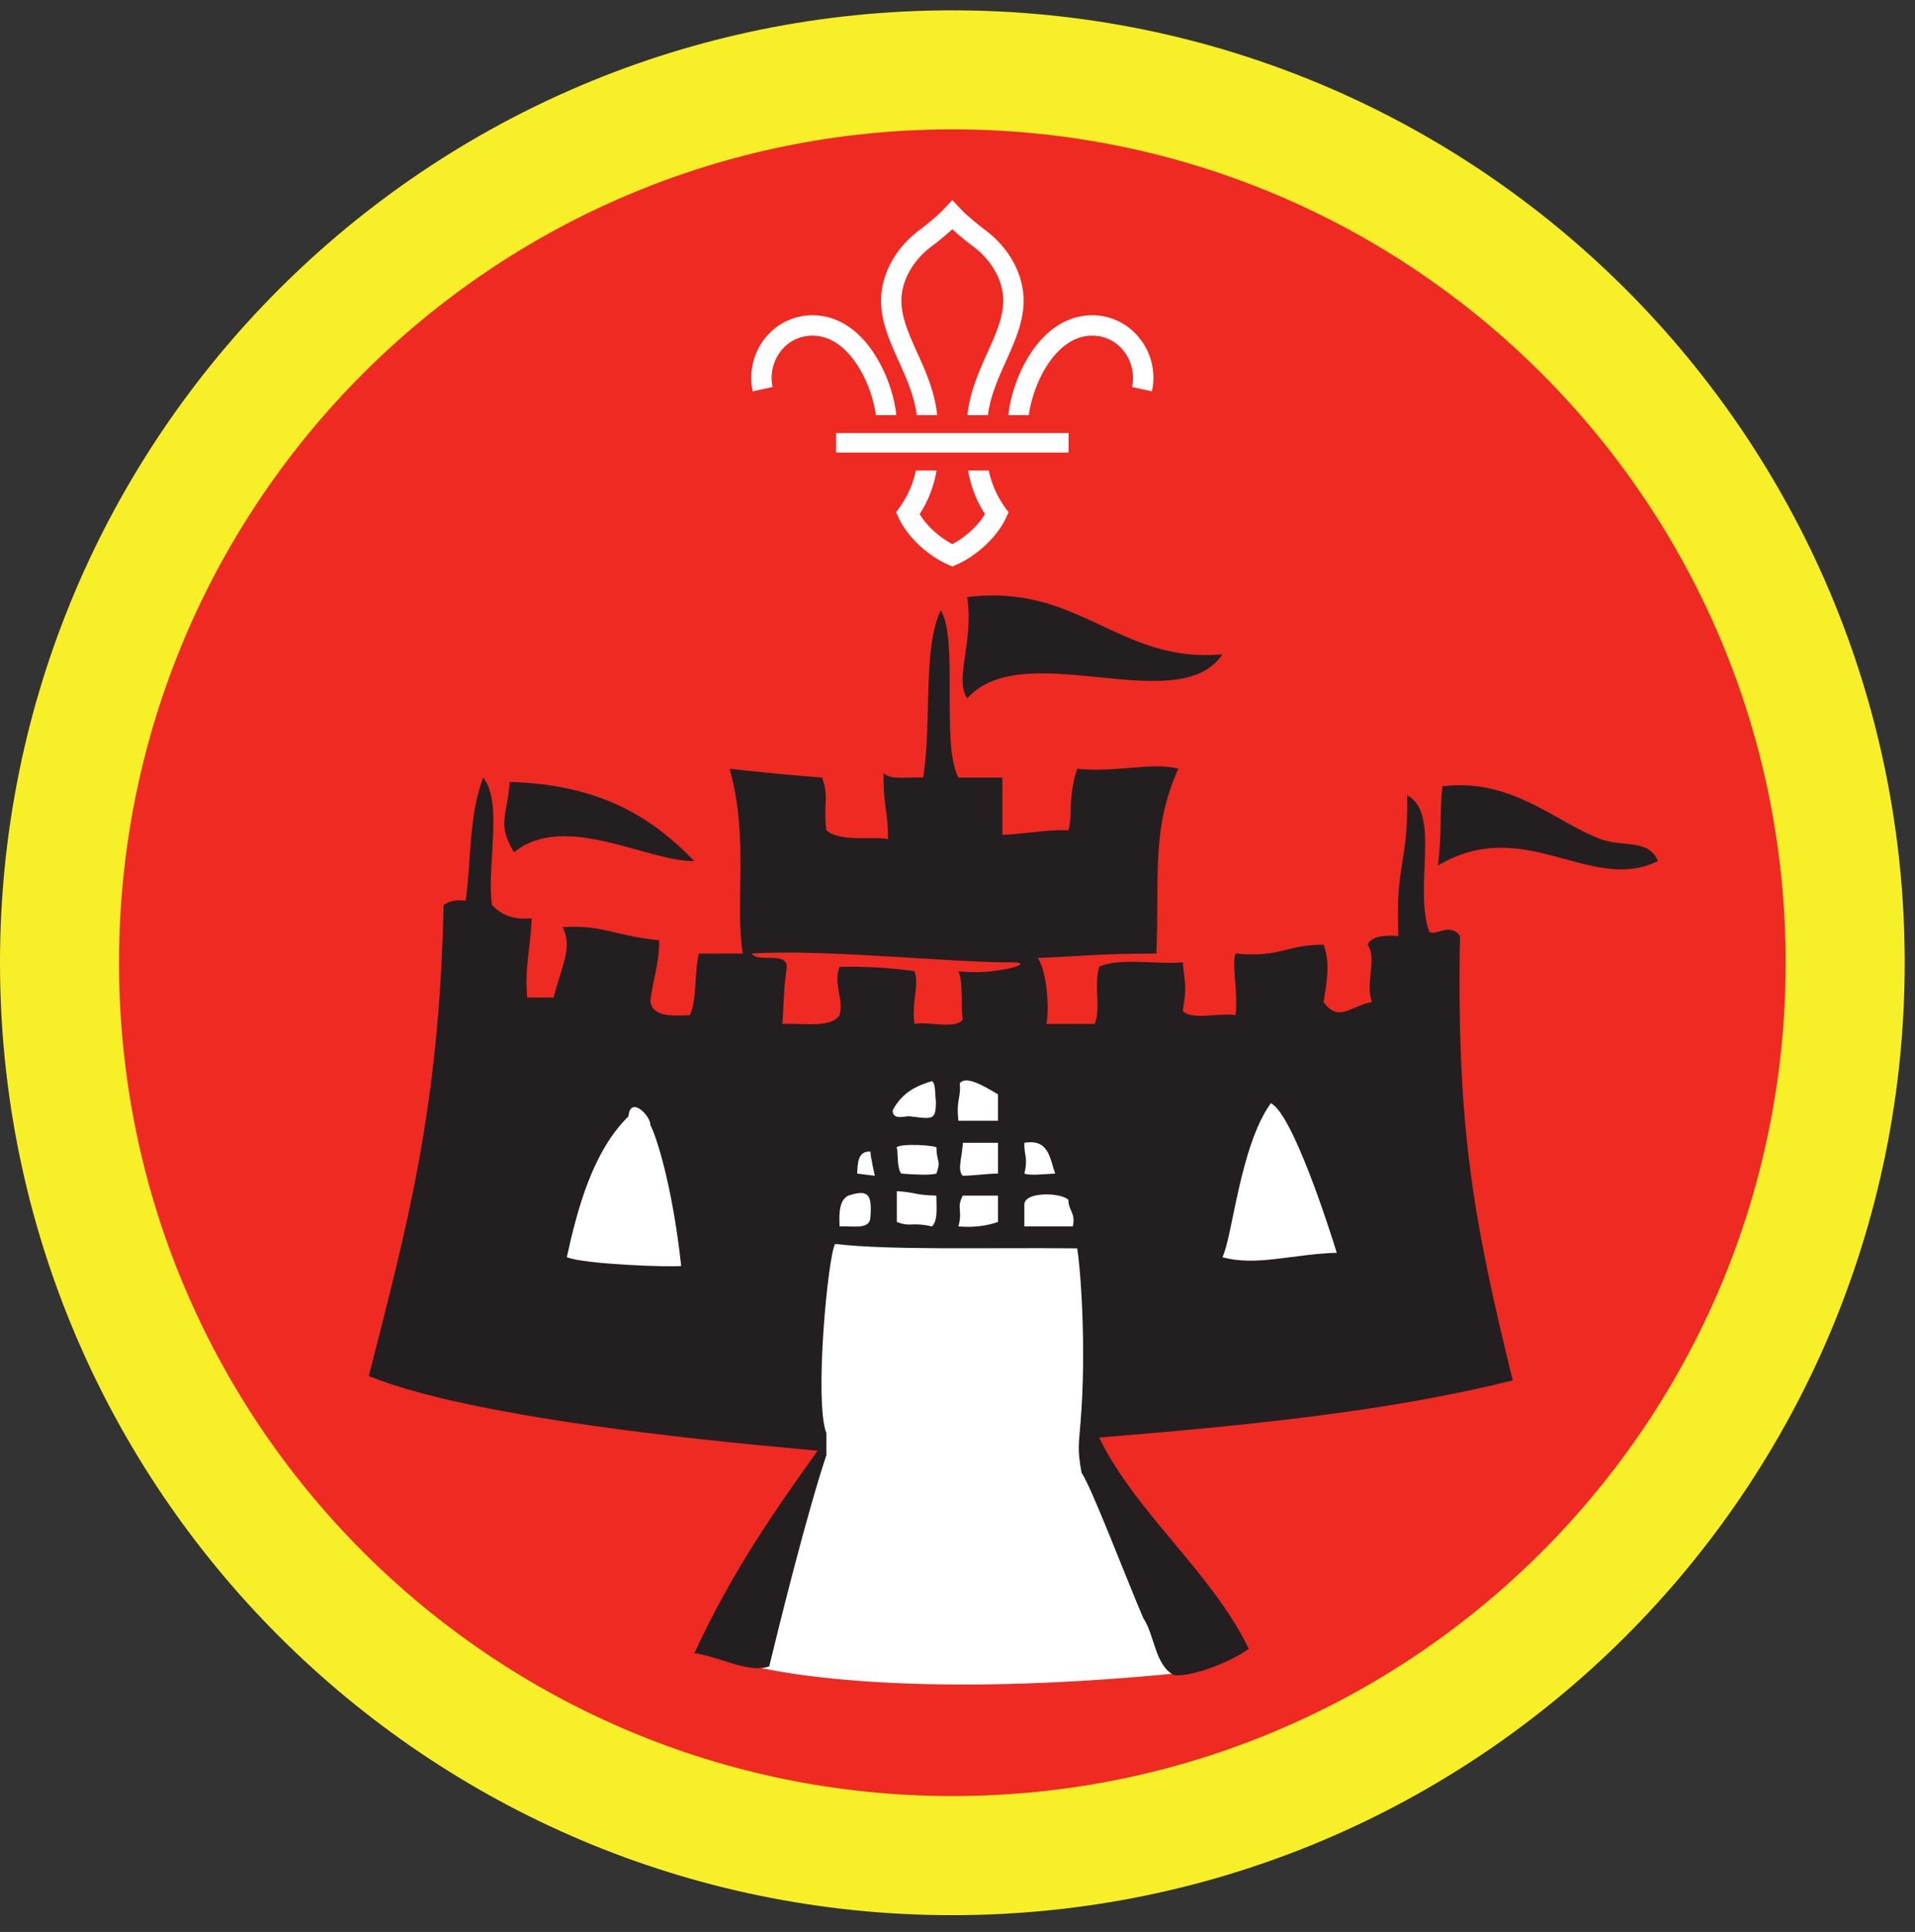
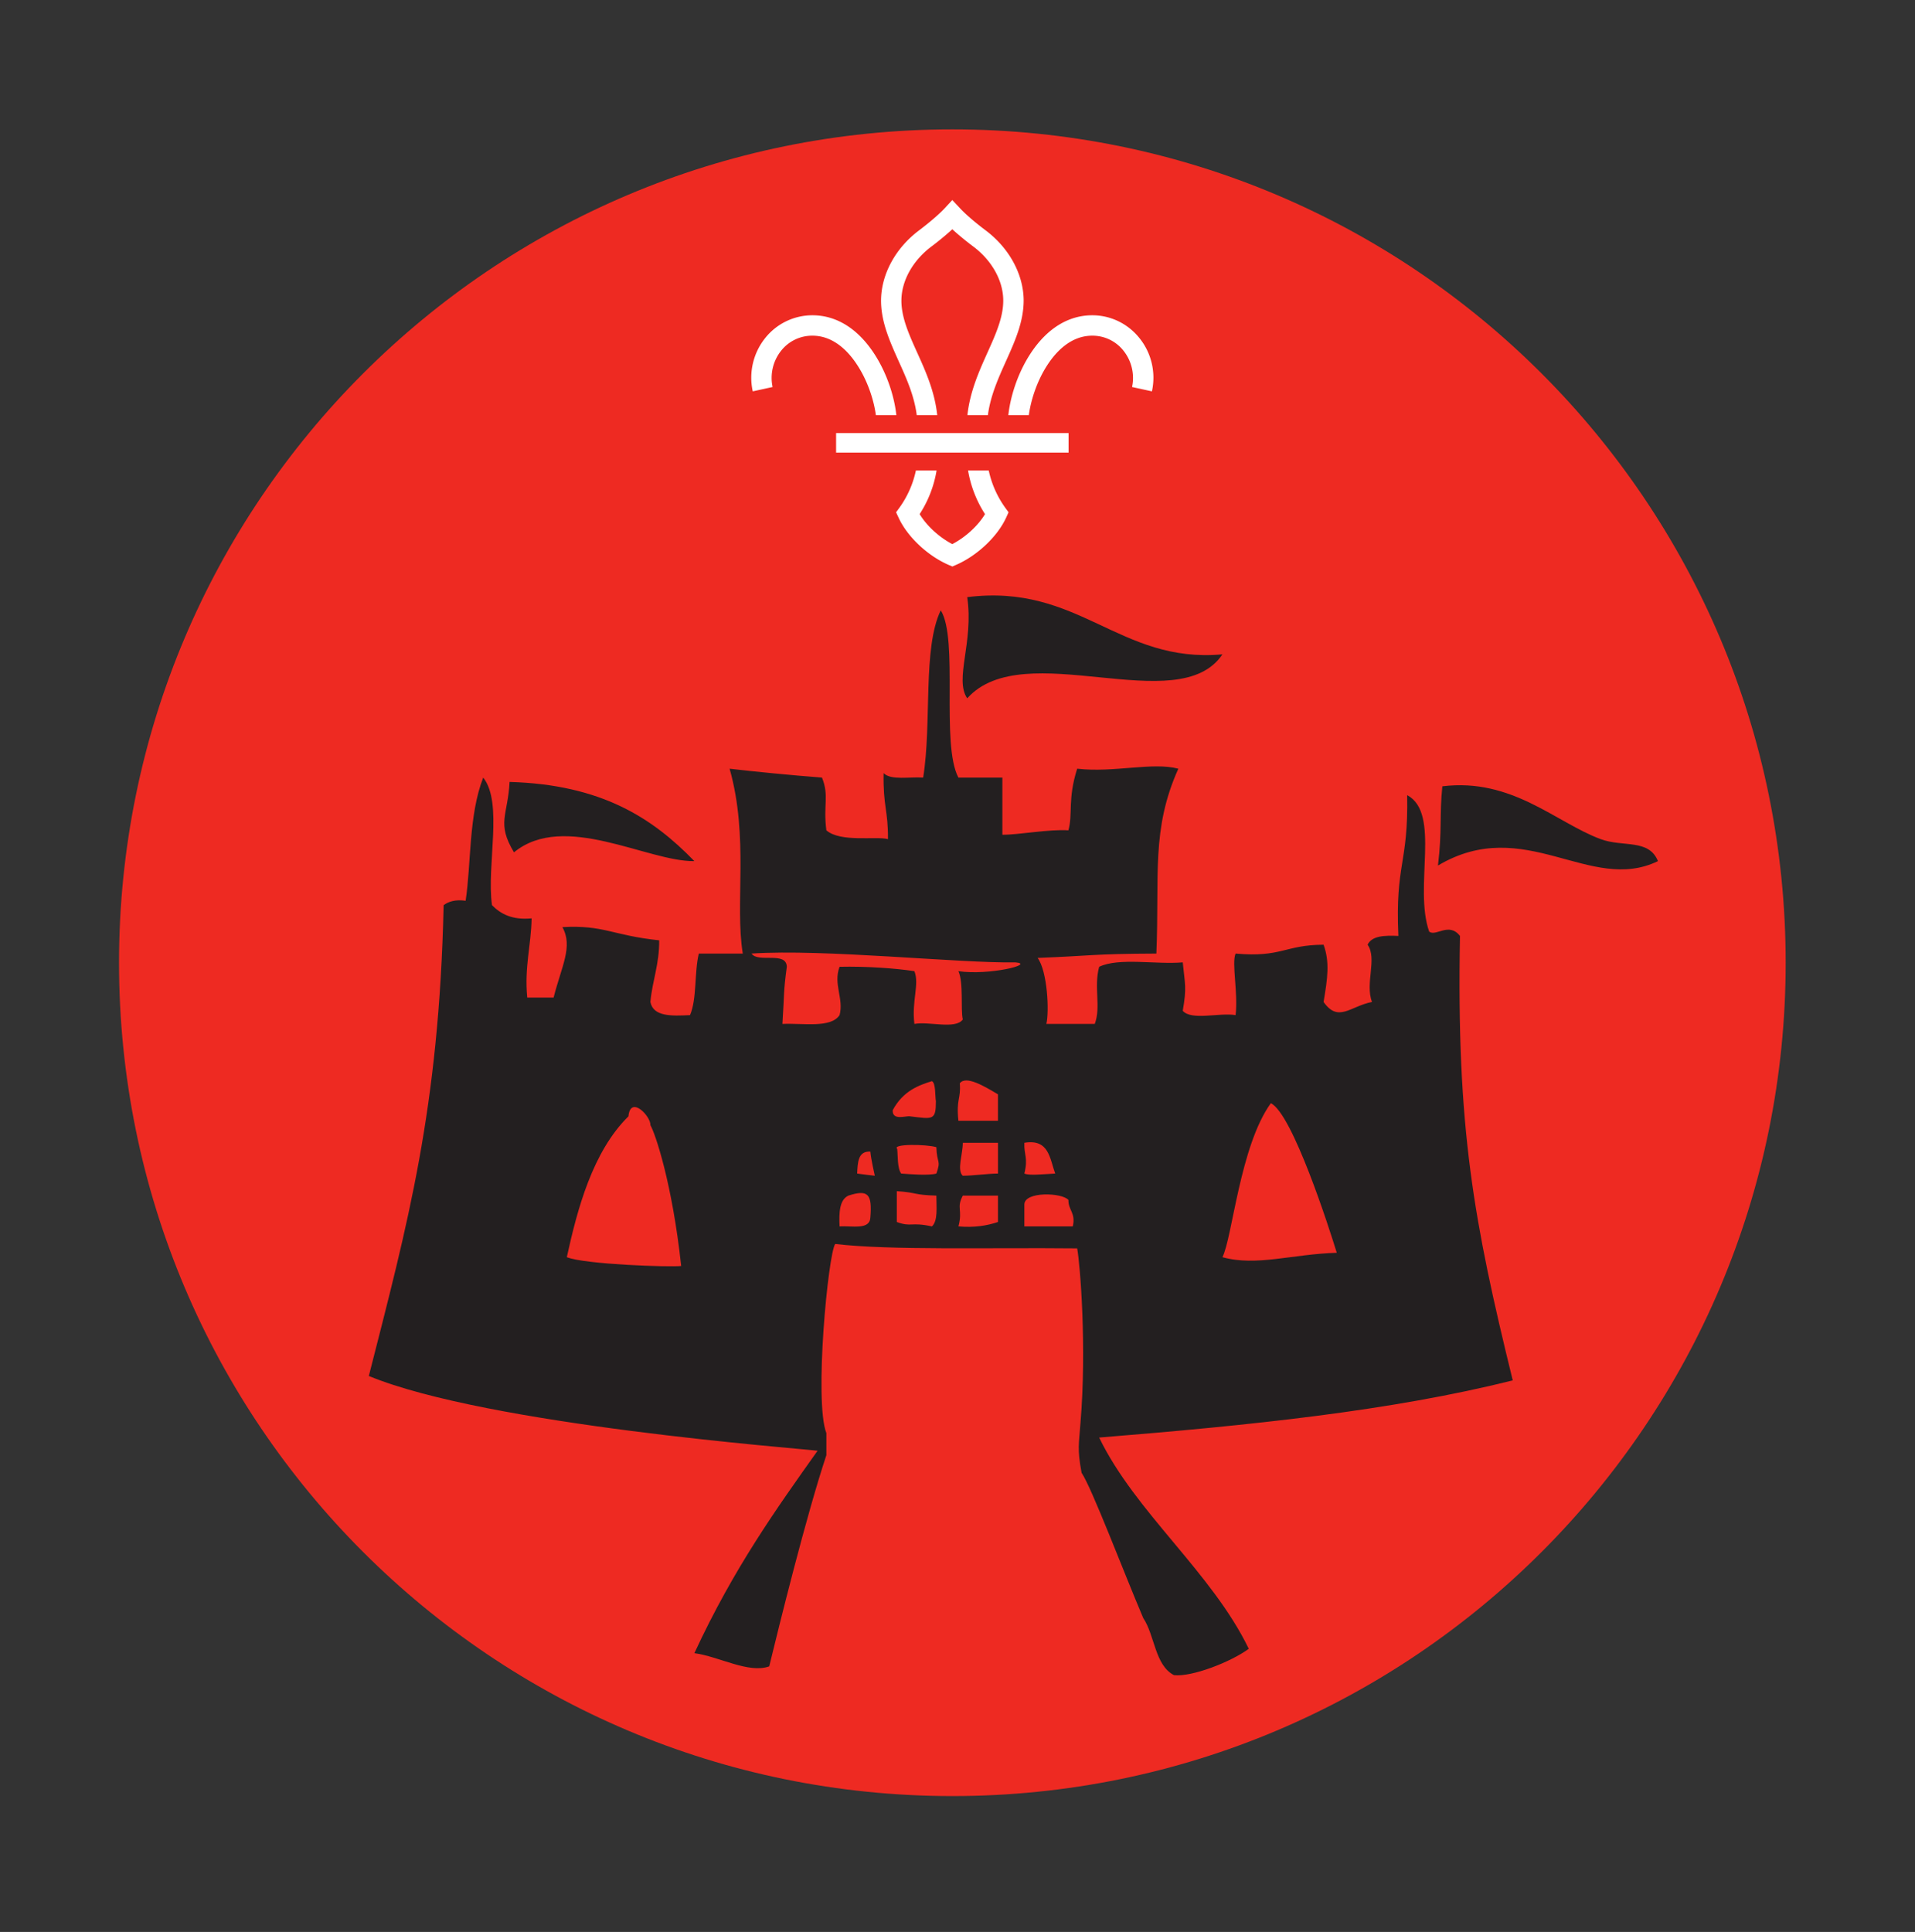
<svg xmlns="http://www.w3.org/2000/svg" height="153.333" viewBox="0 0 152 153.333" width="152">
  <rect x="0" y="0" width="152" height="153.333" fill="#333333" stroke="none" />
-   <path d="M75.588.82C33.844.82 0 34.664 0 76.408c0 41.75 33.844 75.595 75.588 75.595 41.75 0 75.595-33.844 75.595-75.595C151.183 34.664 117.339.82 75.588.82" fill="#f7ef27" fill-rule="evenodd" />
  <path d="M141.735 76.408c0 36.532-29.615 66.141-66.142 66.141-36.53 0-66.145-29.609-66.145-66.141 0-36.525 29.615-66.14 66.145-66.14 36.527 0 66.142 29.615 66.142 66.14" fill="#ee2a22" fill-rule="evenodd" />
  <path d="M40.448 62.06c7.292.208 11.35 2.864 14.667 6.285-3.703.058-10.344-3.962-14.318-.697-1.406-2.339-.485-2.921-.35-5.588M114.484 62.408c5.532-.687 9.016 2.88 12.573 4.194 1.787.655 3.812-.047 4.541 1.743-5.395 2.62-10.577-3.738-17.462.35.337-2.76.11-3.959.348-6.287M97.027 51.935c-3.491 5.213-15.767-1.521-20.256 3.489-1.042-1.53.532-4.453 0-8.03 8.9-1.12 12.032 5.28 20.256 4.54" fill="#231f20" fill-rule="evenodd" />
-   <path d="M58.792 131.992s10.29 3.312 35.724.708l-8.161-18.333.233-2.126 23.422-11.358-4.849-16.204-31.109-1.656-31.23.354-2.125 20.938 22.475 8.041 2.01 2.01.411 1.126-7.744 13.901.943 2.6" fill="#fff" fill-rule="evenodd" />
  <path d="M84.803 95.236c-.496-.583-3.47-.692-3.496.35v1.75h3.844c.25-1.068-.359-1.276-.348-2.1zm-8.382-.343c-.53 1.005.01 1.088-.348 2.443 1.27.11 2.27-.057 3.14-.35v-2.093h-2.792zm-5.238-.354v2.447c1.156.428 1.093-.02 2.79.35.486-.453.35-1.521.35-2.443-1.88-.057-1.463-.24-3.14-.354zm-2.1 2.098c.157-1.896-.192-2.244-1.744-1.744-.708.334-.751 1.339-.699 2.443.99-.057 2.396.296 2.443-.699zm.354-3.322s-.306-1.323-.354-1.917c-.979-.053-1.004.854-1.047 1.745.443.067 1.401.172 1.401.172zm11.87-2.615c-.042.959.313 1.172 0 2.443.433.172 1.381.052 2.448 0-.438-1.192-.484-2.771-2.448-2.443zm-4.89 2.615c.818 0 1.985-.172 2.797-.172V90.7H76.42c0 .927-.484 2.161-.005 2.615zm-5.203-2.131c.057.521 0 1.537.317 1.959.745.052 2.166.172 2.792 0 .396-1.1.032-.787 0-2.094-.782-.24-3.552-.276-3.11.135zM49.88 88.602c-2.833 2.791-4.047 7.327-4.89 11.177 1.412.577 8.265.806 9.078.697-.713-6.573-2.058-10.516-2.443-11.172.047-.697-1.584-2.416-1.745-.702zm50.99-1.042c-2.449 3.39-3.053 10.681-3.843 12.219 2.687.75 5.546-.246 9.077-.35-.573-1.864-3.51-11.041-5.235-11.87zM76.182 85.98c.103 1.24-.298 1.224-.11 2.974h3.14v-2.099c-1.077-.64-2.541-1.525-3.03-.875zm-1.897 1.417c-.072-.39 0-1.433-.313-1.589-1.025.318-2.285.76-3.113 2.303-.053.864 1.072.427 1.37.49 1.822.218 2.056.338 2.056-1.204zm-14.63-11.714c.51.767 2.765-.208 2.797 1.048-.281 2.088-.182 1.978-.349 4.536 1.672-.073 3.839.35 4.536-.699.355-1.296-.52-2.452 0-3.837 2.141-.048 4.439.119 5.939.348.416 1.032-.23 2.37 0 4.188 1.176-.219 3.244.453 3.842-.35-.186-.853.074-2.92-.348-3.838 2.437.355 6.13-.557 4.536-.697-4.473.077-15.224-1.085-20.953-.7zm1.401 56.573c-1.636.594-4.01-.797-5.942-1.047 3.14-6.78 6.552-11.515 9.78-16.067-1.368-.183-26.14-2.026-35.619-5.933 3.093-12.14 5.573-21.16 5.938-37.369.4-.292.931-.464 1.745-.349.448-2.923.229-6.776 1.396-9.776 1.598 2.005.254 6.959.697 10.125.697.703 1.599 1.192 3.145 1.047-.04 2.177-.582 3.844-.348 6.287h2.094c.63-2.5 1.557-4.048.697-5.59 3.324-.182 3.933.651 7.683 1.047.02 1.885-.542 3.183-.698 4.89.224 1.173 1.678 1.12 3.146 1.047.557-1.3.333-3.385.698-4.885h3.49c-.647-3.957.505-9.167-1.047-14.672 1.874.22 4.927.521 7.333.704.588 1.474.083 2.161.348 4.187 1.136.985 3.97.442 4.89.699.012-2.36-.395-2.553-.347-5.24.578.589 2.047.28 3.14.354.703-4.36-.057-10.265 1.396-13.276 1.432 2.292-.01 10.599 1.401 13.276h3.49v4.536c1.186.021 3.76-.459 5.24-.35.364-1.285-.074-2.467.697-4.89 2.937.333 5.973-.547 8.03 0-2.166 4.819-1.489 8.48-1.744 14.672-5.15.021-5.062.177-9.426.344.785 1.063.932 4.276.692 5.24h3.844c.51-1.354-.093-2.923.35-4.536 1.582-.75 4.494-.167 6.634-.35.172 1.777.328 1.949 0 3.845.713.796 2.901.124 4.193.342.213-1.754-.328-4.124 0-4.885 3.667.328 3.88-.687 6.984-.703.5 1.37.318 2.672 0 4.542 1.172 1.667 2.12.338 3.845 0-.569-1.474.431-3.438-.35-4.542.333-.708 1.339-.75 2.443-.697-.26-5.792.797-5.657.698-11.172 2.698 1.437.504 7.276 1.744 10.823.522.437 1.568-.782 2.448.349-.287 15.25 1.099 22.687 4.188 35.276-9.713 2.426-20.776 3.561-32.828 4.536 2.87 5.937 8.948 10.708 11.875 16.765-1.412 1.042-4.5 2.246-5.937 2.094-1.527-.802-1.511-3.146-2.443-4.541-1.547-3.635-4.09-10.345-4.89-11.52-.36-1.934-.205-2.287-.09-3.943.51-6.037-.025-12.584-.26-13.87-7.183-.073-14.807.166-19.208-.35-.557.808-1.683 12.469-.699 15.016v1.745c-1.593 4.792-3.724 13.427-4.536 16.765" fill="#231f20" fill-rule="evenodd" />
  <path d="M68.036 28.96c.896 1.365 1.344 2.928 1.485 3.99h1.624c-.135-1.302-.661-3.198-1.754-4.875-1.303-1.995-2.995-3.047-4.896-3.052h-.016a4.788 4.788 0 0 0-3.73 1.792 5.03 5.03 0 0 0-1 4.245l1.574-.344a3.466 3.466 0 0 1 .682-2.885 3.135 3.135 0 0 1 2.474-1.188h.01c1.683 0 2.86 1.26 3.547 2.317M79.776 40.279a7.917 7.917 0 0 1-1.297-2.934h-1.64a9.26 9.26 0 0 0 1.344 3.46c-.552.922-1.547 1.832-2.595 2.379-1.047-.547-2.036-1.457-2.593-2.38a9.065 9.065 0 0 0 1.344-3.459h-1.642a7.83 7.83 0 0 1-1.295 2.934l-.277.38.198.426c.687 1.495 2.265 2.995 3.937 3.735l.328.14h.005l.324-.14c1.671-.74 3.255-2.24 3.943-3.735l.192-.426-.276-.38M83.14 28.96c-.89 1.365-1.337 2.928-1.479 3.99h-1.625c.136-1.302.657-3.198 1.75-4.875 1.302-1.995 3-3.047 4.902-3.052h.01c1.453 0 2.812.656 3.729 1.792a5.012 5.012 0 0 1 1.005 4.245l-1.577-.344a3.467 3.467 0 0 0-.683-2.885 3.127 3.127 0 0 0-2.475-1.188h-.004c-1.688 0-2.865 1.26-3.553 2.317M72.765 32.95h1.626c-.198-1.88-.932-3.51-1.588-4.958-.652-1.443-1.267-2.808-1.256-4.161.016-1.563.906-3.156 2.385-4.266.261-.193.995-.761 1.656-1.37.663.609 1.402 1.177 1.663 1.37 1.478 1.11 2.369 2.703 2.38 4.266.01 1.353-.604 2.718-1.256 4.161-.651 1.448-1.385 3.077-1.589 4.959h1.626c.203-1.553.833-2.943 1.437-4.292.724-1.61 1.406-3.13 1.402-4.844-.022-2.063-1.153-4.136-3.032-5.542-.224-.166-1.375-1.041-2.036-1.761l-.595-.635-.588.635c-.667.72-1.817 1.595-2.036 1.761-1.881 1.406-3.01 3.48-3.032 5.542-.01 1.713.677 3.234 1.396 4.844.61 1.349 1.24 2.74 1.437 4.292M66.364 35.919h18.453v-1.547H66.364z" fill="#fff" />
</svg>